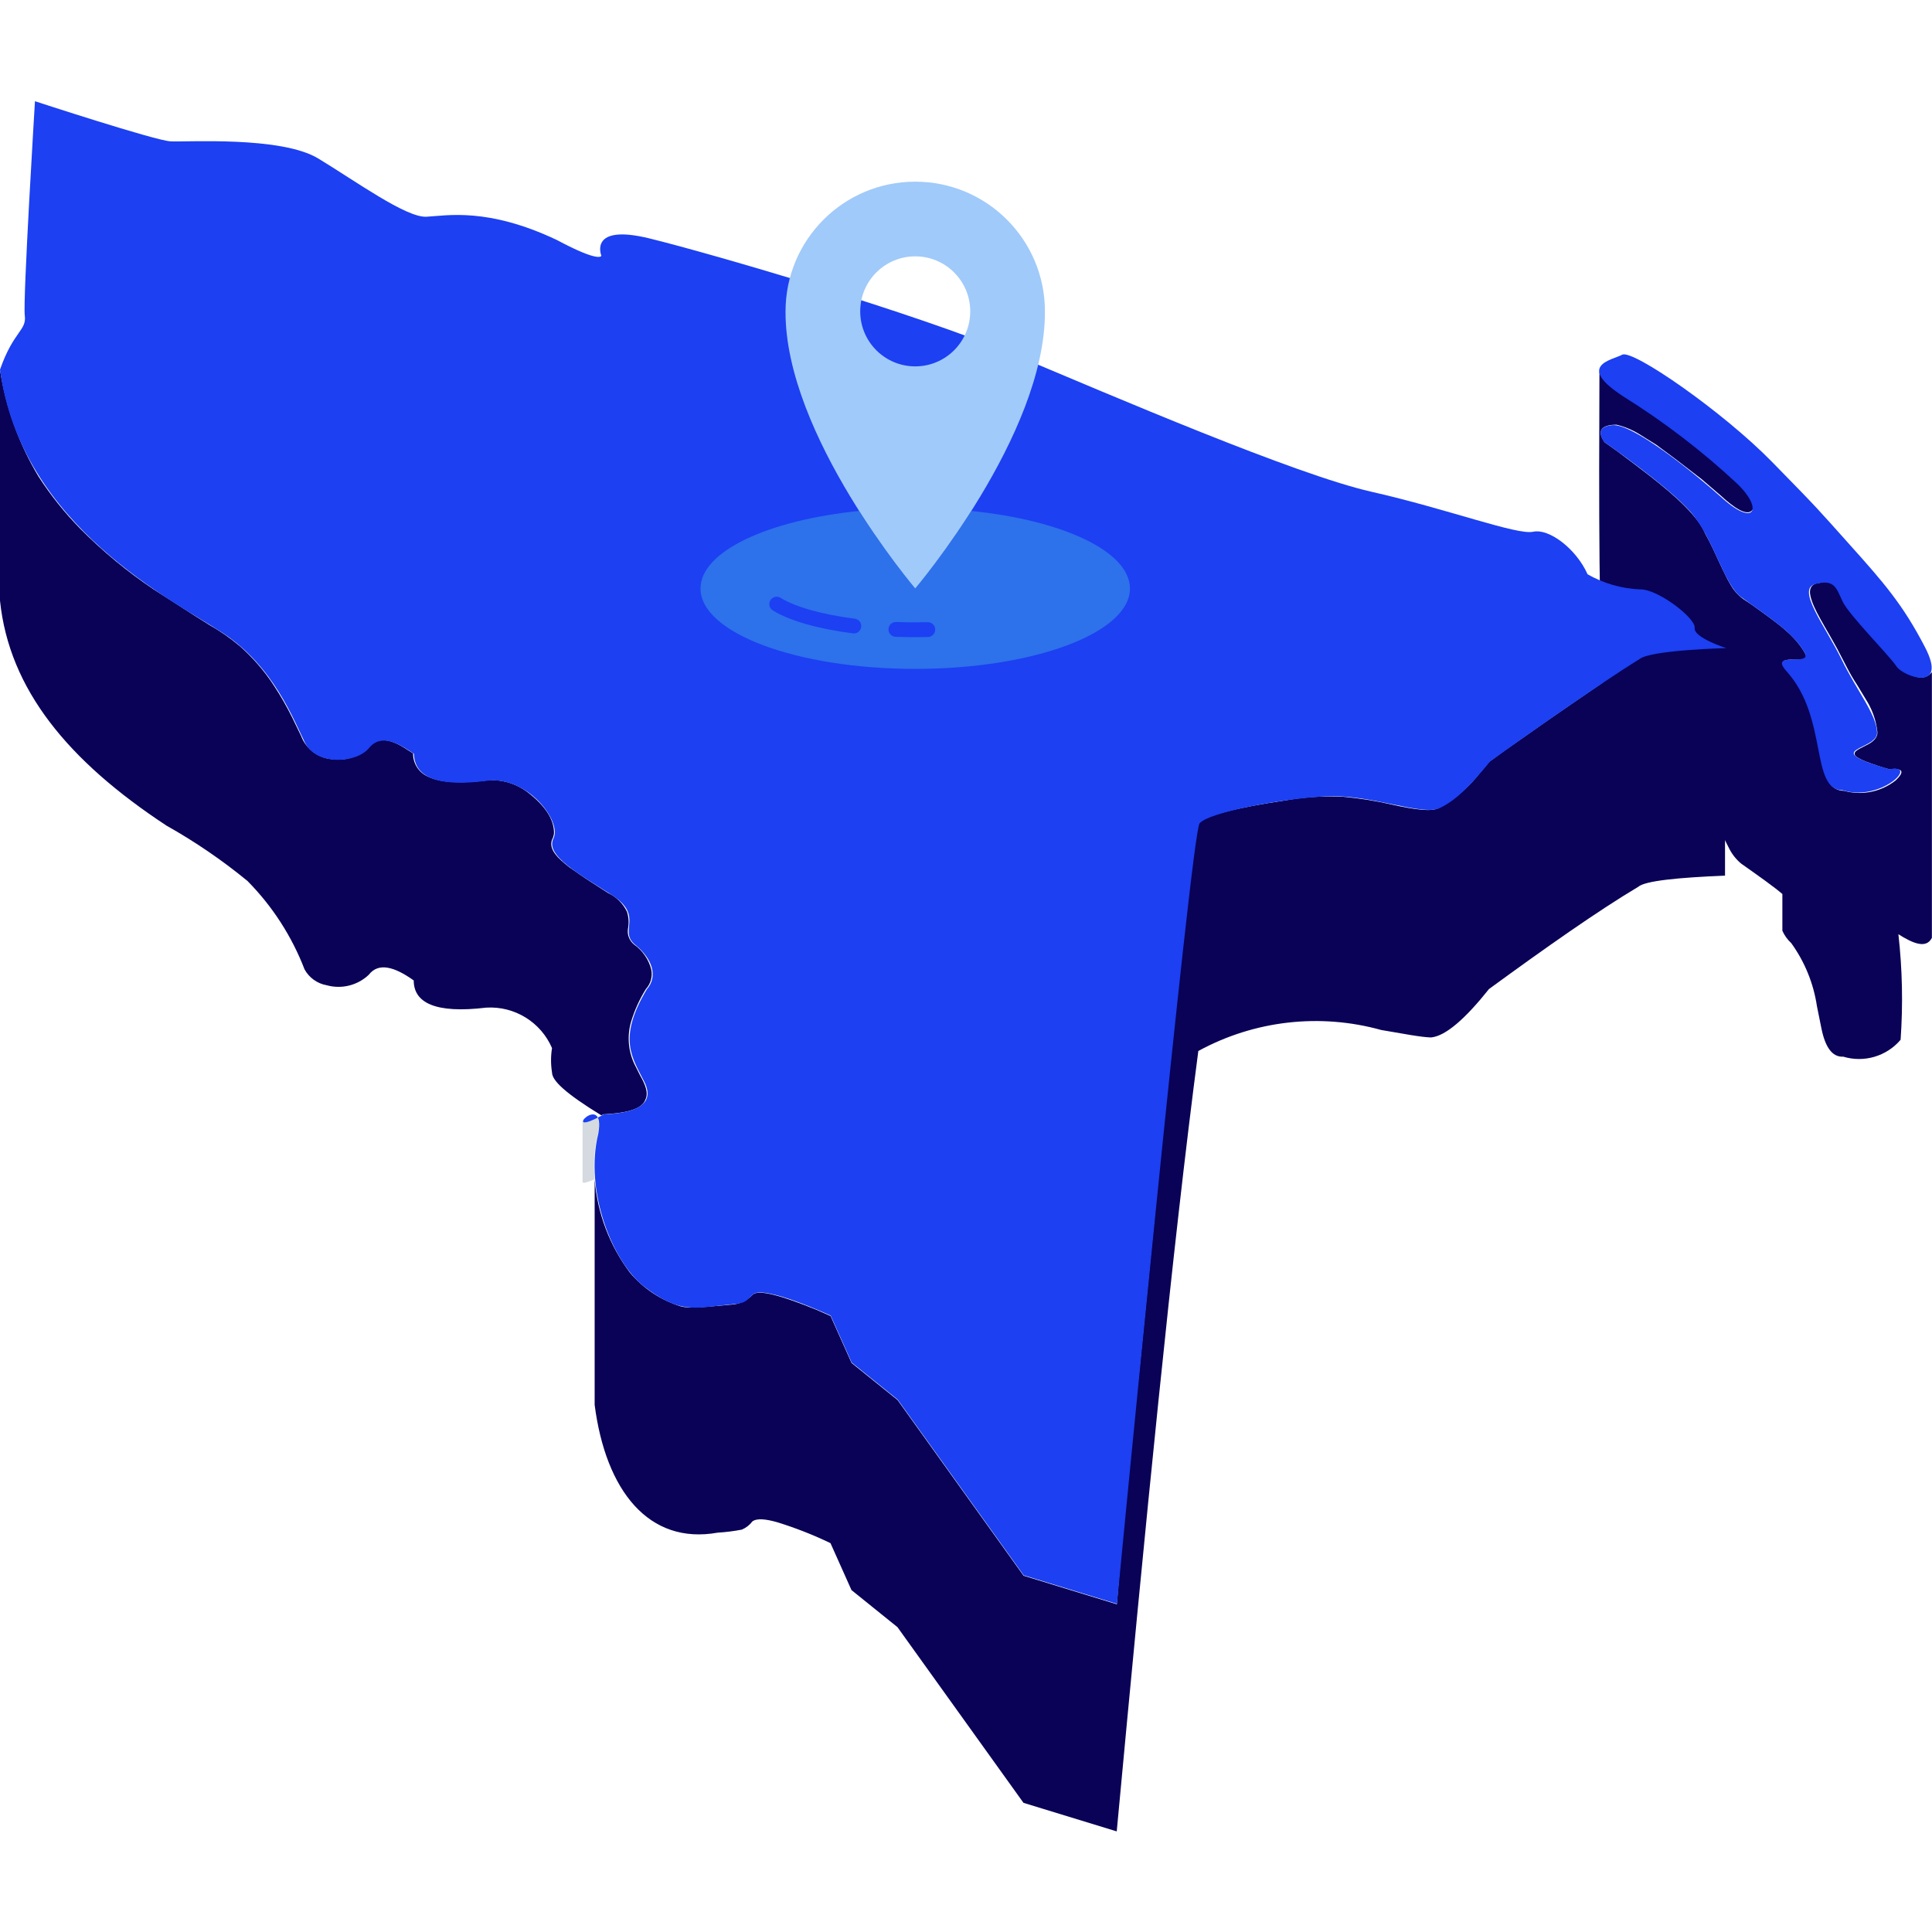
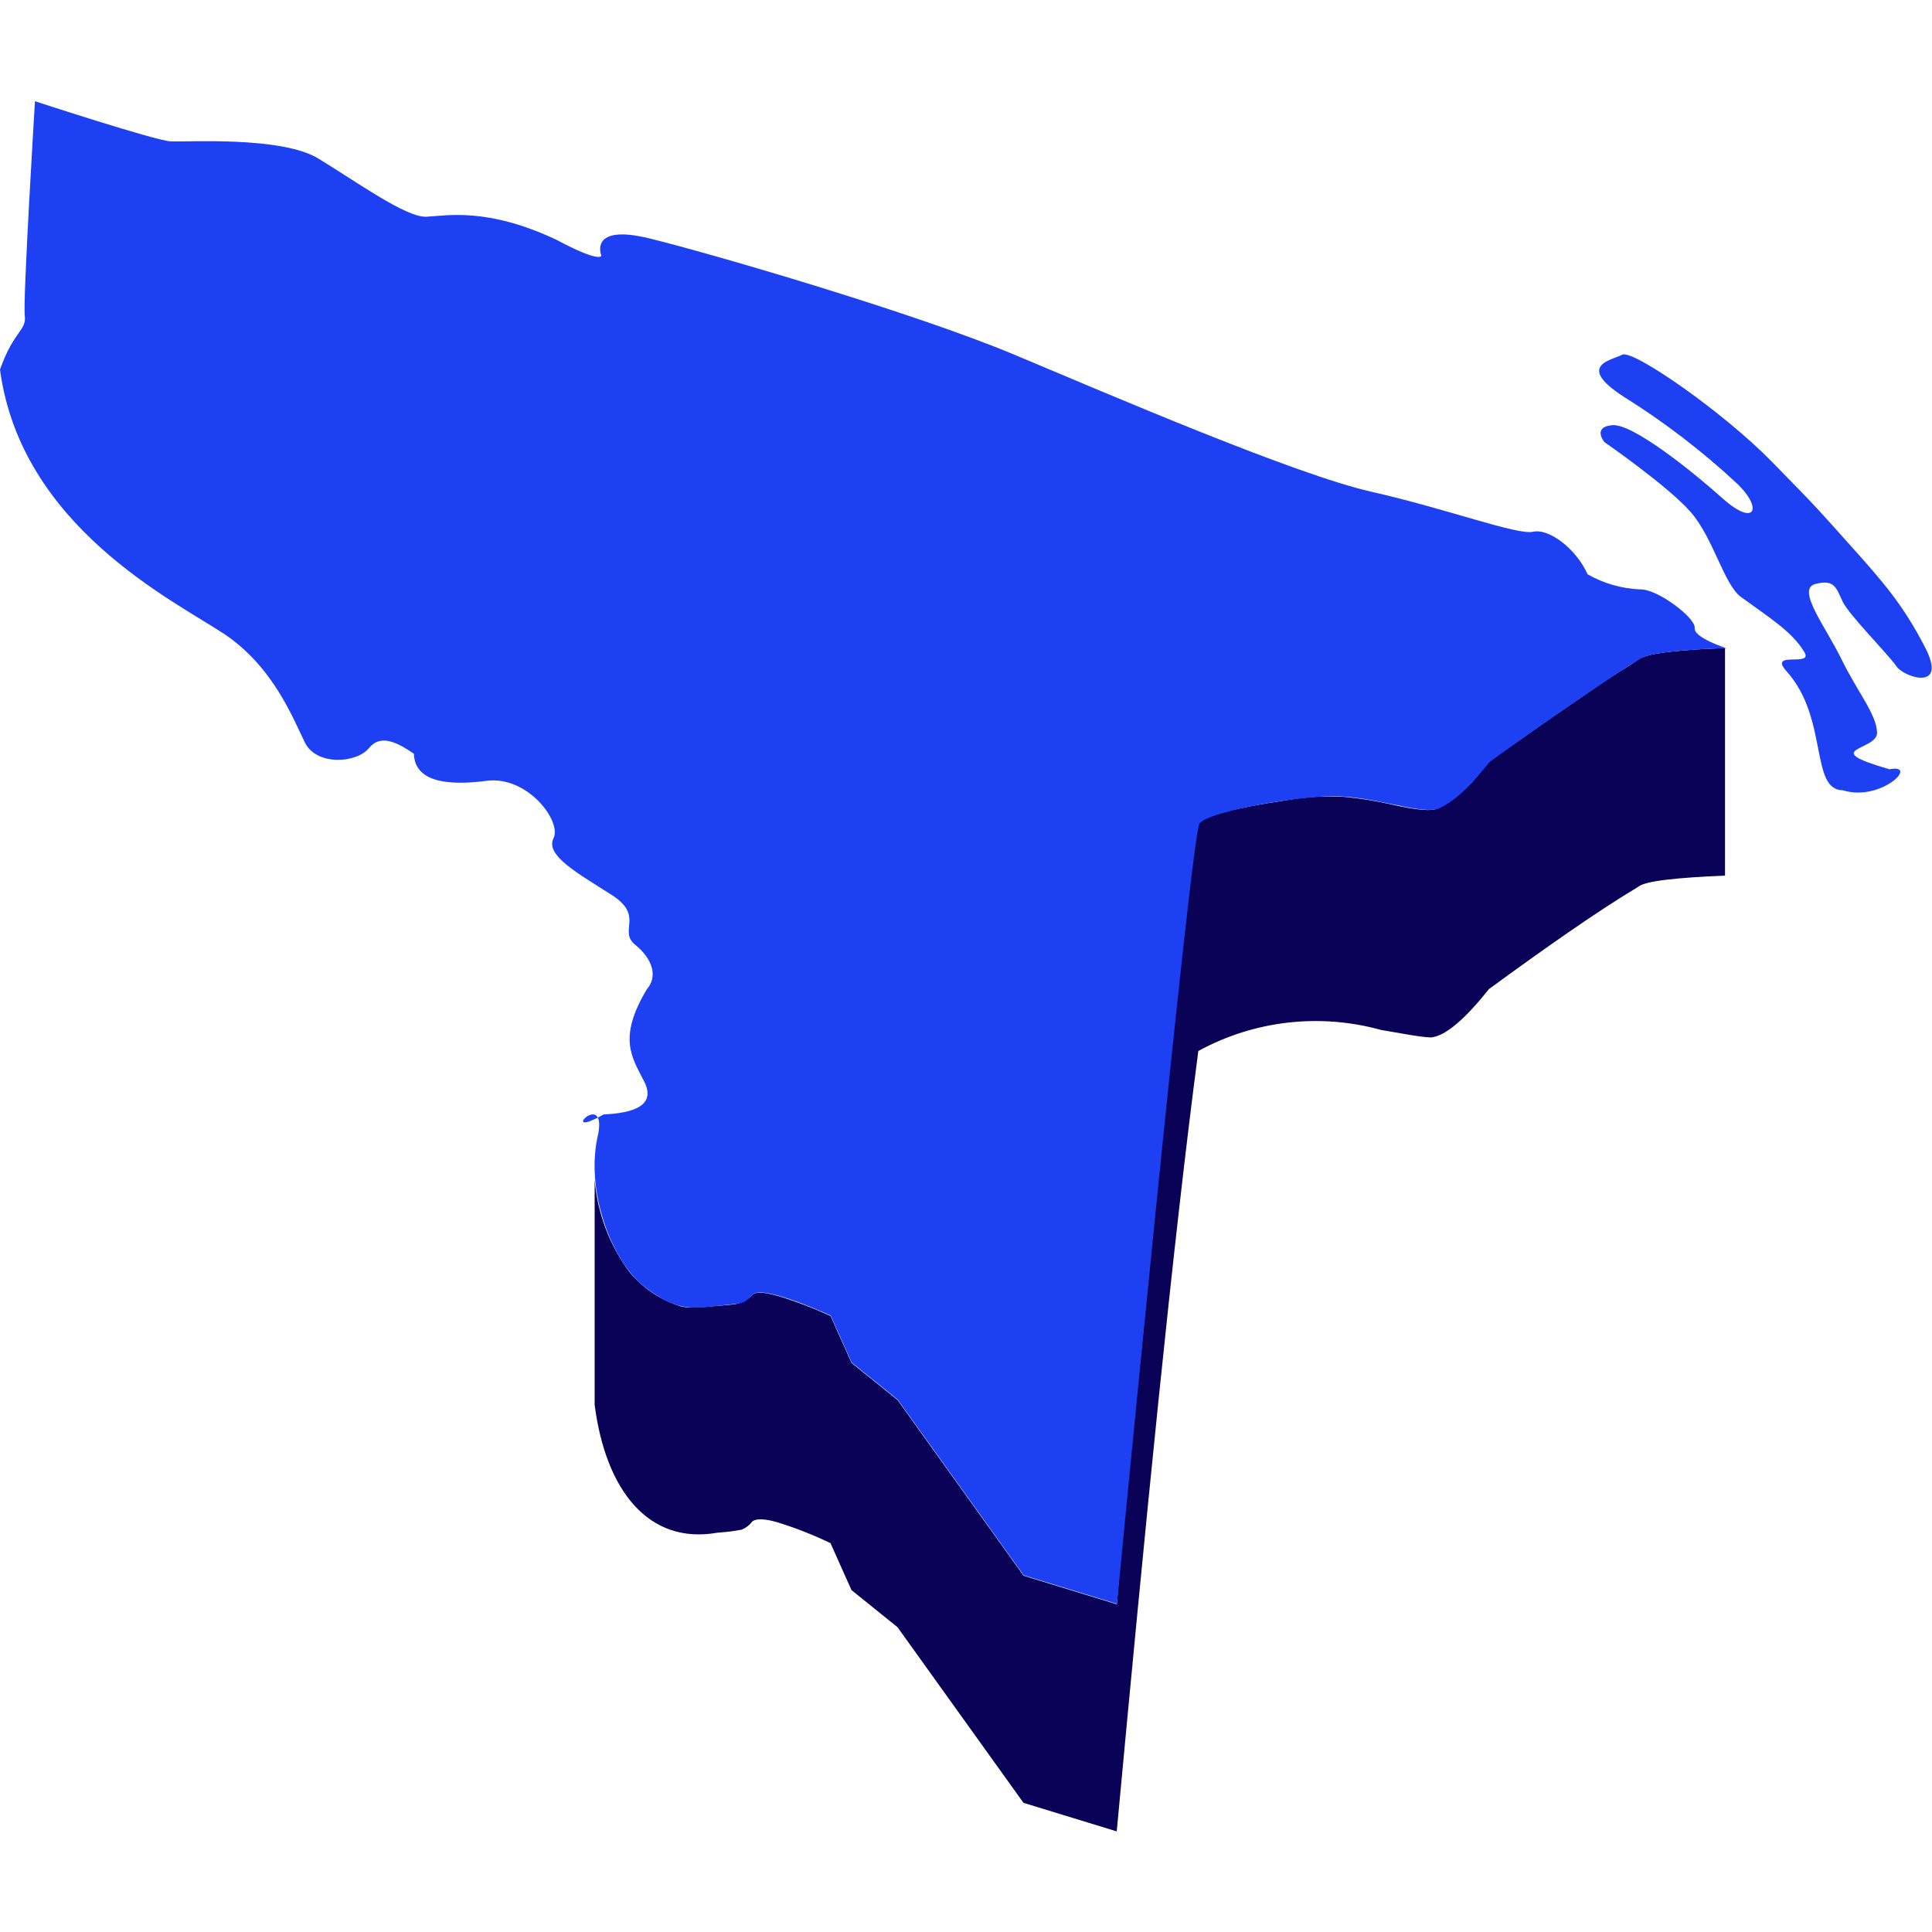
<svg xmlns="http://www.w3.org/2000/svg" version="1.1" id="_x36_5306d98-30ce-4146-9198-d948e4d1563f" x="0px" y="0px" width="512px" height="512px" viewBox="0 0 512 512" enable-background="new 0 0 512 512" xml:space="preserve">
  <title>singapore</title>
  <g>
-     <path fill="#0A0256" d="M0,97.953v61.221c2.421,23.486,18.032,42.465,44.135,59.635c7.568,4.248,14.748,9.156,21.455,14.665   c6.597,6.675,11.741,14.643,15.11,23.403c1.218,2.235,3.391,3.793,5.899,4.229c3.941,1.089,8.165,0.032,11.131-2.782   c2.56-3.312,6.762-2.171,11.91,1.502c0,5.844,5.565,8.85,19.201,7.207c7.493-0.463,14.471,3.822,17.448,10.714   c-0.345,2.138-0.345,4.317,0,6.456c0,2.171,3.59,5.565,13.079,11.382l0.501-0.278c5.565-0.278,10.157-1.197,11.131-3.813   c0.946-1.837,0-4.091-1.363-6.484l-1.503-3.005c-1.643-3.478-1.969-7.432-0.918-11.131c0.918-3.086,2.248-6.034,3.952-8.767   c1.256-1.375,1.792-3.262,1.447-5.092c-0.671-2.694-2.279-5.062-4.536-6.679c-1.26-0.982-1.897-2.564-1.669-4.146   c0.304-1.518,0.217-3.088-0.25-4.564c-1.051-2.194-2.831-3.955-5.037-4.981l-4.313-2.783c-2.143-1.364-4.146-2.783-5.899-4.007   c-3.061-2.365-5.565-4.759-4.62-7.319c0.307-0.557,0.487-1.174,0.529-1.809c0-3.646-2.393-7.124-6.567-10.436   c-2.982-2.437-6.754-3.694-10.602-3.534c-6.929,0.863-12.634,0.807-16.168-0.918c-2.473-1.046-4.06-3.493-4.007-6.178l-2.421-1.531   c-3.952-2.477-7.347-2.783-9.489,0c-2.364,2.298-5.625,3.429-8.905,3.089c-3.957-0.035-7.485-2.501-8.877-6.206l-2.254-4.675   c-1.476-3.005-3.139-5.915-4.981-8.71c-2.53-3.871-5.572-7.381-9.044-10.436c-2.498-2.094-5.18-3.957-8.014-5.565l-3.896-2.449   l-10.797-6.929c-7.012-4.7-13.538-10.088-19.479-16.084c-4.171-4.25-7.9-8.912-11.131-13.914C4.984,117.571,1.525,107.958,0,97.953   z" />
-     <path fill="#D4DADF" d="M154.388,297.004v16.224c0,0.557,1.447,0,3.2-0.696c-0.39-4.007-0.107-8.051,0.834-11.965   c0.398-1.449,0.398-2.977,0-4.426C156.001,297.227,154.332,297.839,154.388,297.004z" />
    <path fill="#0A0256" d="M157.588,312.531v59.774c2.95,22.79,14.359,37.122,32.586,33.866c2.158-0.129,4.305-0.398,6.428-0.808   c1.102-0.467,2.062-1.215,2.783-2.17c1.197-0.891,3.562-0.641,6.512,0.194c4.865,1.493,9.609,3.354,14.192,5.565l5.565,12.439   l12.188,9.823l33.393,46.556l24.711,7.568c7.458-80.171,14.805-155.027,21.622-206.814c14.818-8.093,32.209-10.09,48.476-5.565   c5.928,1.002,10.436,1.893,13.19,1.976c3.896-0.361,9.155-5.036,15.361-12.828c14.971-10.937,28.801-20.676,39.57-27.104   c1.809-1.586,10.686-2.449,22.985-2.95v-60.302l-5.788,0.25c-7.568,0.501-14.804,1.085-17.197,2.783   c-2.393,1.697-4.786,3.033-7.374,4.758l-2.282,1.503l-8.125,5.565l-6.373,4.397l-7.013,4.925c-2.949,2.031-5.732,4.007-8.348,5.955   l-2.338,2.783c-2.986,3.896-6.76,7.121-11.075,9.461c-1.864,1.085-6.679,0.362-12.3-0.891c-4.271-0.988-8.603-1.685-12.968-2.087   c-5.207-0.265-10.426,0.071-15.556,1.002c-12.3,1.809-21.399,4.035-22.93,6.094c-0.339,0.893-0.545,1.83-0.612,2.783   c-0.167,1.002-0.334,2.17-0.501,3.423l-0.195,1.53l-0.25,1.948l-0.334,2.783l-0.473,3.868l-0.334,2.949l-3.117,28.997l-3.84,37.205   l-5.788,58.438c-2.356,20.964-4.379,41.955-6.066,62.975l-24.711-7.569l-33.394-46.556L225.68,361.2l-5.565-12.438l-3.785-1.67   c-8.682-3.534-15.388-5.565-16.891-3.951c-1.513,1.579-3.576,2.516-5.76,2.615c-6.039,0.501-10.853,1.169-13.357,0.418   c-5.206-1.629-9.839-4.709-13.357-8.877C161.555,330.099,158.303,321.51,157.588,312.531z" />
  </g>
-   <path fill="#0A0256" d="M423.87,97.925c-0.14,35.647-0.223,70.543,1.308,89.855c8.469,5.606,16.34,12.068,23.486,19.284  c3.13,4.365,5.719,9.093,7.709,14.081l1.892,3.757c0.771,1.515,1.841,2.859,3.145,3.951c4.536,3.2,8.85,6.261,10.937,8.07v9.74  c0.548,1.234,1.344,2.342,2.338,3.256c3.574,4.94,5.912,10.666,6.817,16.696l1.196,5.927c0.975,4.814,2.783,7.653,5.788,7.486  c5.505,1.665,11.474-0.095,15.194-4.48c0.659-9.32,0.464-18.682-0.585-27.967c3.952,2.504,7.402,3.896,8.878,0.946v-70.404  c-1.865,2.393-5.01,1.697-9.184-1.614c-0.724-0.946-1.447-1.836-2.227-2.783l-3.896-4.369l-4.452-5.065l-1.28-1.53  c-0.907-1.071-1.708-2.227-2.394-3.451l-1.308-2.783c-0.818-1.887-2.97-2.804-4.897-2.087c-2.198,0.167-3.117,1.391-2.477,3.84  c0.207,0.781,0.477,1.544,0.807,2.282c0.528,1.196,1.113,2.337,1.726,3.422l1.252,2.227l1.475,2.56  c1.206,2.078,2.338,4.174,3.396,6.289l0.862,1.669c0.84,1.645,1.769,3.243,2.783,4.787l2.782,4.591  c1.366,2.36,2.237,4.973,2.561,7.681c0.25,1.558-1.029,2.783-2.783,3.646l-1.697,0.862c-0.891,0.473-1.642,0.974-1.53,1.531  s0.501,0.779,1.252,1.196c0.495,0.272,1.007,0.514,1.53,0.724c2.188,0.844,4.417,1.578,6.679,2.198  c0.918-0.343,1.941-0.25,2.783,0.25c0.417,0.473,0,1.308-1.336,2.588c-3.868,3.083-8.983,4.119-13.747,2.783  c-1.66,0.029-3.196-0.874-3.979-2.338c-0.683-1.23-1.188-2.551-1.502-3.923l-0.863-3.952c-0.501-2.783-1.196-5.872-2.031-8.988  c-0.95-3.434-2.443-6.694-4.425-9.656c-0.668-1.002-1.836-2.449-3.116-4.007c-0.281-0.352-0.375-0.819-0.251-1.252  c0.167-0.362,0.724-0.584,1.81-0.64h2.337c0.975,0,1.837-0.195,2.004-0.751s-1.67-3.479-4.258-5.955  c-1.196-1.113-2.393-2.143-3.506-2.978l-1.864-1.419l-2.255-1.642l-2.56-1.836l-2.254-1.503c-1.396-1.042-2.555-2.37-3.396-3.896  l-0.724-1.28l-1.308-2.644l-0.891-1.893l-1.642-3.534l-1.002-2.032l-1.085-2.031c-1.92-4.564-7.625-9.768-14.582-15.222  l-3.813-2.922l-4.953-3.729l-3.367-2.393c-0.807-1.225-1.225-2.31-0.807-3.2c0.417-0.891,1.947-1.447,4.063-1.392  c2.123,0.515,4.151,1.359,6.011,2.505l4.452,2.782l4.843,3.59l2.978,2.282l4.257,3.284l5.148,4.424  c3.312,3.061,6.651,5.315,8.098,3.924c1.447-1.392-0.695-4.397-3.757-7.375c-1.465-1.373-2.968-2.746-4.508-4.118  c-3.562-3.117-7.18-6.067-10.853-8.793l-4.118-3.033l-4.425-3.089l-4.258-2.783l-3.84-2.504  C425.763,101.738,423.73,99.817,423.87,97.925z" />
  <g>
    <path fill="#1C40F2" d="M296.002,425.039l-24.711-7.569l-33.393-46.556l-12.188-9.823l-5.565-12.438c0,0-18.004-8.349-20.676-5.566   c-2.671,2.783-2.365,2.143-9.294,2.979c-6.929,0.834-11.131,1.336-19.479-5.121c-8.348-6.455-15.889-25.322-12.133-40.572   c2.087-11.938-11.131,2.031,1.419-5.037c7.903-0.361,13.914-2.337,10.769-8.654c-3.145-6.316-7.207-11.354,0.668-24.516   c3.005-3.423,1.475-8.098-3.089-11.799c-4.563-3.701,2.532-7.597-6.206-13.19s-17.726-10.491-15.444-14.999   s-6.901-16.697-17.782-15.25c-10.88,1.447-19.034,0-19.201-7.18c-3.784-2.532-8.599-5.565-11.91-1.503   c-3.312,4.063-13.914,4.731-16.975-1.447s-8.349-20.147-21.539-28.885C46.083,159.174,5.565,139.527,0,97.953   c3.59-10.269,7.096-10.324,6.567-14.331c-0.529-4.007,2.699-56.796,2.699-56.796s31.696,10.38,35.897,10.63   c4.202,0.25,29.303-1.447,39.209,4.563c9.907,6.011,23.264,15.695,28.635,15.417s16.14-2.532,34.479,6.122   c11.715,6.261,11.882,4.202,11.882,4.202s-3.534-8.571,12.801-4.564c16.334,4.007,70.265,19.73,96.645,30.805   c26.381,11.076,74.467,31.751,94.614,36.315c20.146,4.564,38.652,11.549,42.854,10.603s11.409,4.48,14.442,11.27   c4.251,2.429,9.022,3.804,13.914,4.007c4.619-0.167,14.804,7.625,14.47,10.213s8.349,5.343,8.349,5.343s-20.036,0.501-22.985,2.922   c-10.38,6.4-32.336,21.845-39.571,27.104c-4.592,5.565-8.515,10.046-13.273,12.328s-18.199-3.701-30.332-3.061   s-31.111,4.313-33.394,7.152C315.621,221.035,296.002,425.039,296.002,425.039z" />
    <path fill="#1C40F2" d="M425.178,117.154c0,0,16.696,11.548,22.791,18.45c6.094,6.901,8.877,19.312,13.44,22.624   c7.375,5.371,13.524,9.183,16.697,14.471c2.782,4.313-9.768-0.501-4.62,5.231c11.131,12.355,6.122,31.445,14.888,31.501   c10.102,3.145,20.37-7.124,12.355-5.565c-19.257-5.566-3.116-4.87-3.283-9.74c-0.167-4.87-5.26-10.853-9.462-19.479   c-4.201-8.626-12.021-18.505-6.929-19.869c5.093-1.364,5.565,1.001,7.235,4.591s12.3,14.22,14.248,17.169   c1.947,2.95,13.913,6.929,7.513-5.204c-5.788-11.131-10.853-16.947-19.813-26.937c-8.961-9.99-7.625-8.71-20.648-22.012   s-36.899-29.859-39.683-28.384c-2.782,1.475-12.467,2.783,0.39,11.131c10.69,6.67,20.717,14.348,29.942,22.93   c7.068,6.679,4.87,11.688-3.645,4.091c-8.516-7.597-24.016-19.98-29.358-19.479S425.178,117.154,425.178,117.154z" />
  </g>
  <g>
-     <path fill="#A0CAF9" d="M242.544,48.143c-18.982,0-34.37,15.389-34.37,34.369c-0.199,32.791,34.37,73.457,34.37,73.457   s34.569-40.666,34.37-73.457C276.914,63.531,261.526,48.143,242.544,48.143L242.544,48.143z M242.544,97.092   c-8.052,0-14.578-6.527-14.578-14.58c0-8.051,6.526-14.578,14.578-14.578s14.578,6.527,14.578,14.578   C257.122,90.564,250.596,97.092,242.544,97.092L242.544,97.092z" />
-     <path opacity="0.5" fill="#3EA2E5" d="M257.399,135.408c-4.521,7.154-9.483,14.021-14.855,20.561   c-5.371-6.539-10.332-13.406-14.854-20.561c-24.223,2.445-42.049,10.723-42.049,20.561c0,11.762,25.478,21.295,56.904,21.295   c31.428,0,56.904-9.533,56.904-21.295C299.448,146.131,281.622,137.852,257.399,135.408z" />
    <g>
      <path fill="#1C40F2" d="M226.286,167.863c-0.084,0-0.167-0.004-0.25-0.016c-9.23-1.182-16.757-3.332-21.191-6.059    c-0.932-0.551-1.24-1.752-0.689-2.684s1.752-1.24,2.682-0.689c0.021,0.012,0.04,0.023,0.059,0.037    c3.972,2.439,10.947,4.398,19.637,5.51c1.072,0.143,1.828,1.125,1.687,2.197C228.091,167.131,227.266,167.859,226.286,167.863z" />
      <path fill="#1C40F2" d="M242.544,168.855c-1.73,0-3.48-0.033-5.201-0.096c-1.082-0.039-1.926-0.949-1.887-2.031    c0.041-1.08,0.949-1.926,2.031-1.885l0,0c2.773,0.102,5.616,0.111,8.346,0.053c1.068-0.037,1.965,0.799,2.003,1.867    c0.001,0.016,0.001,0.029,0.001,0.045c0.025,1.082-0.831,1.979-1.912,2.004C244.81,168.84,243.683,168.855,242.544,168.855z" />
    </g>
  </g>
</svg>